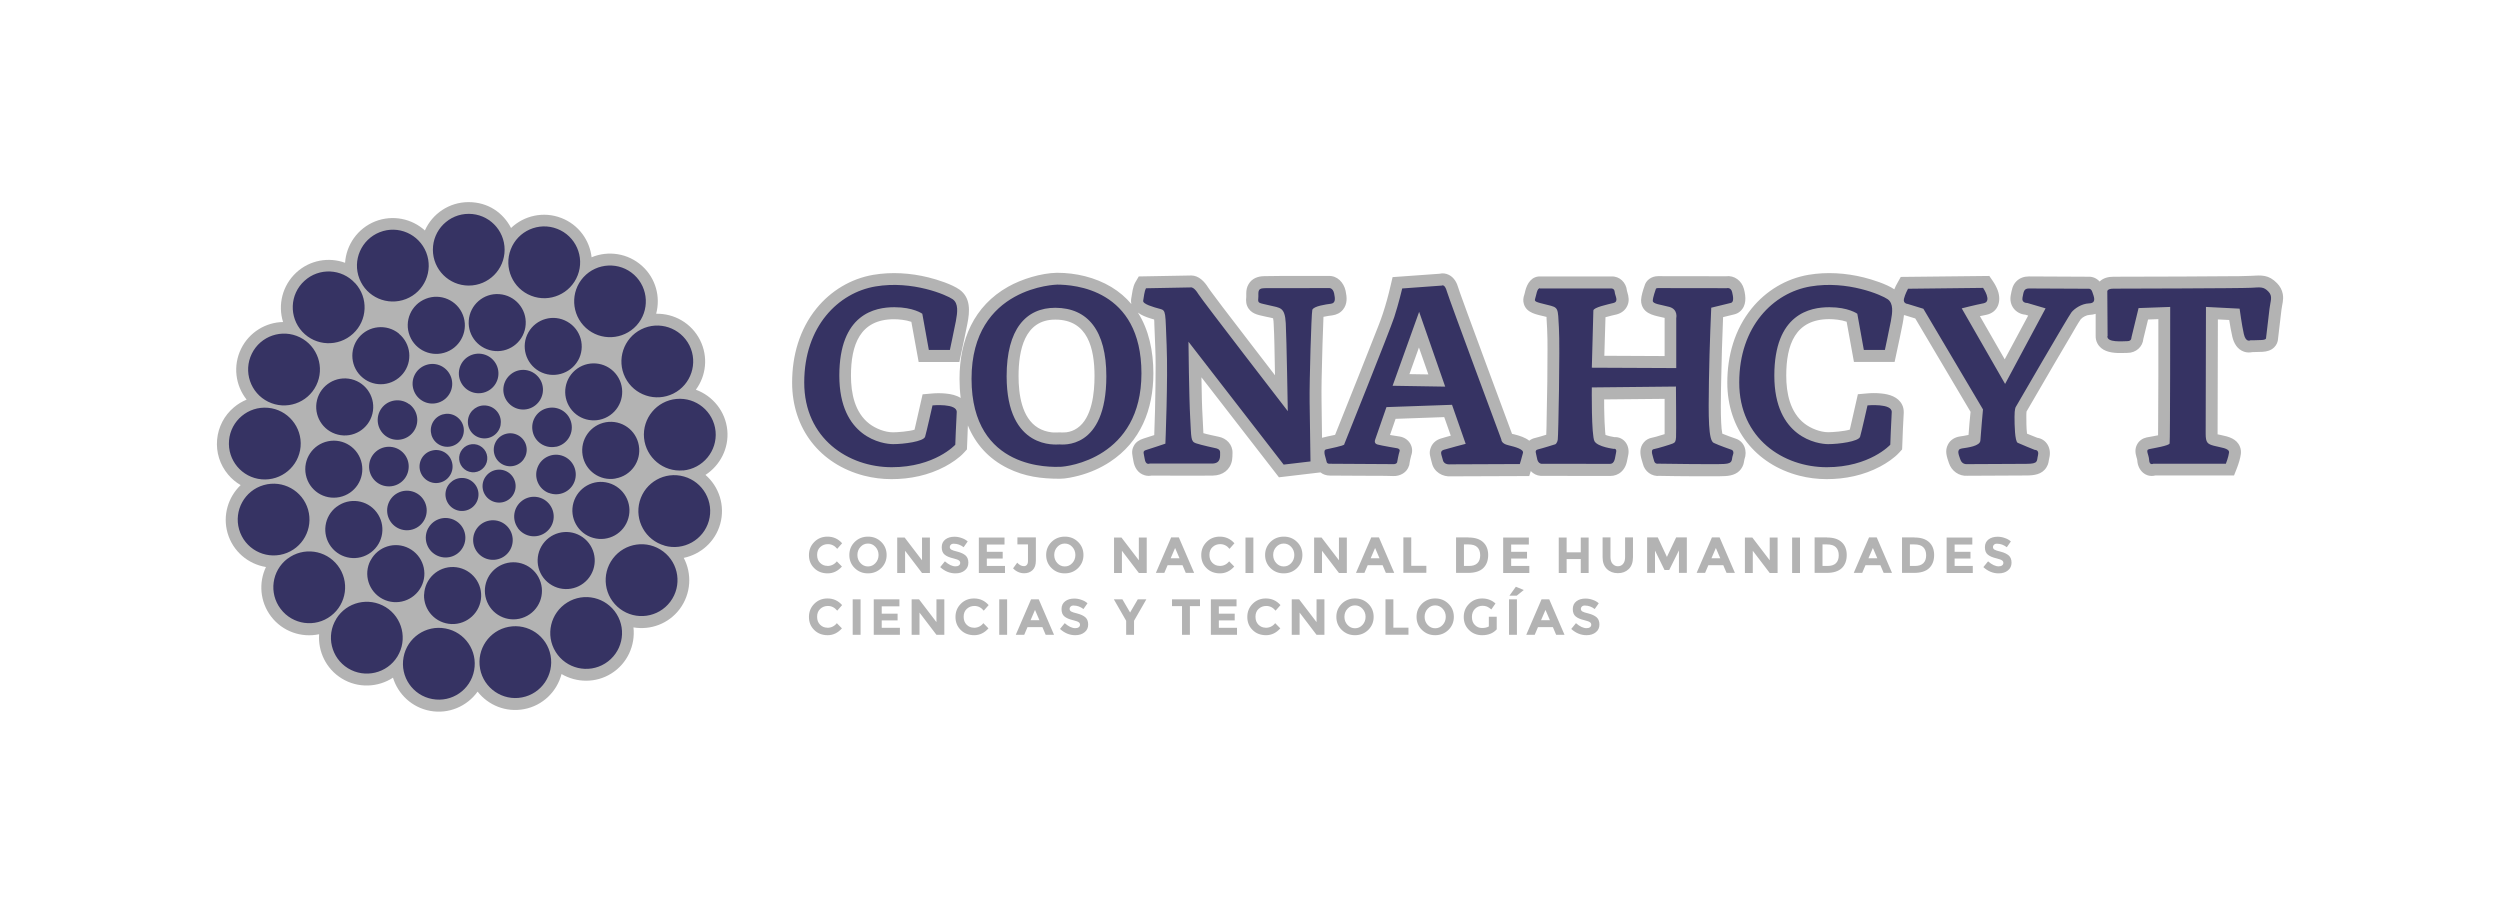
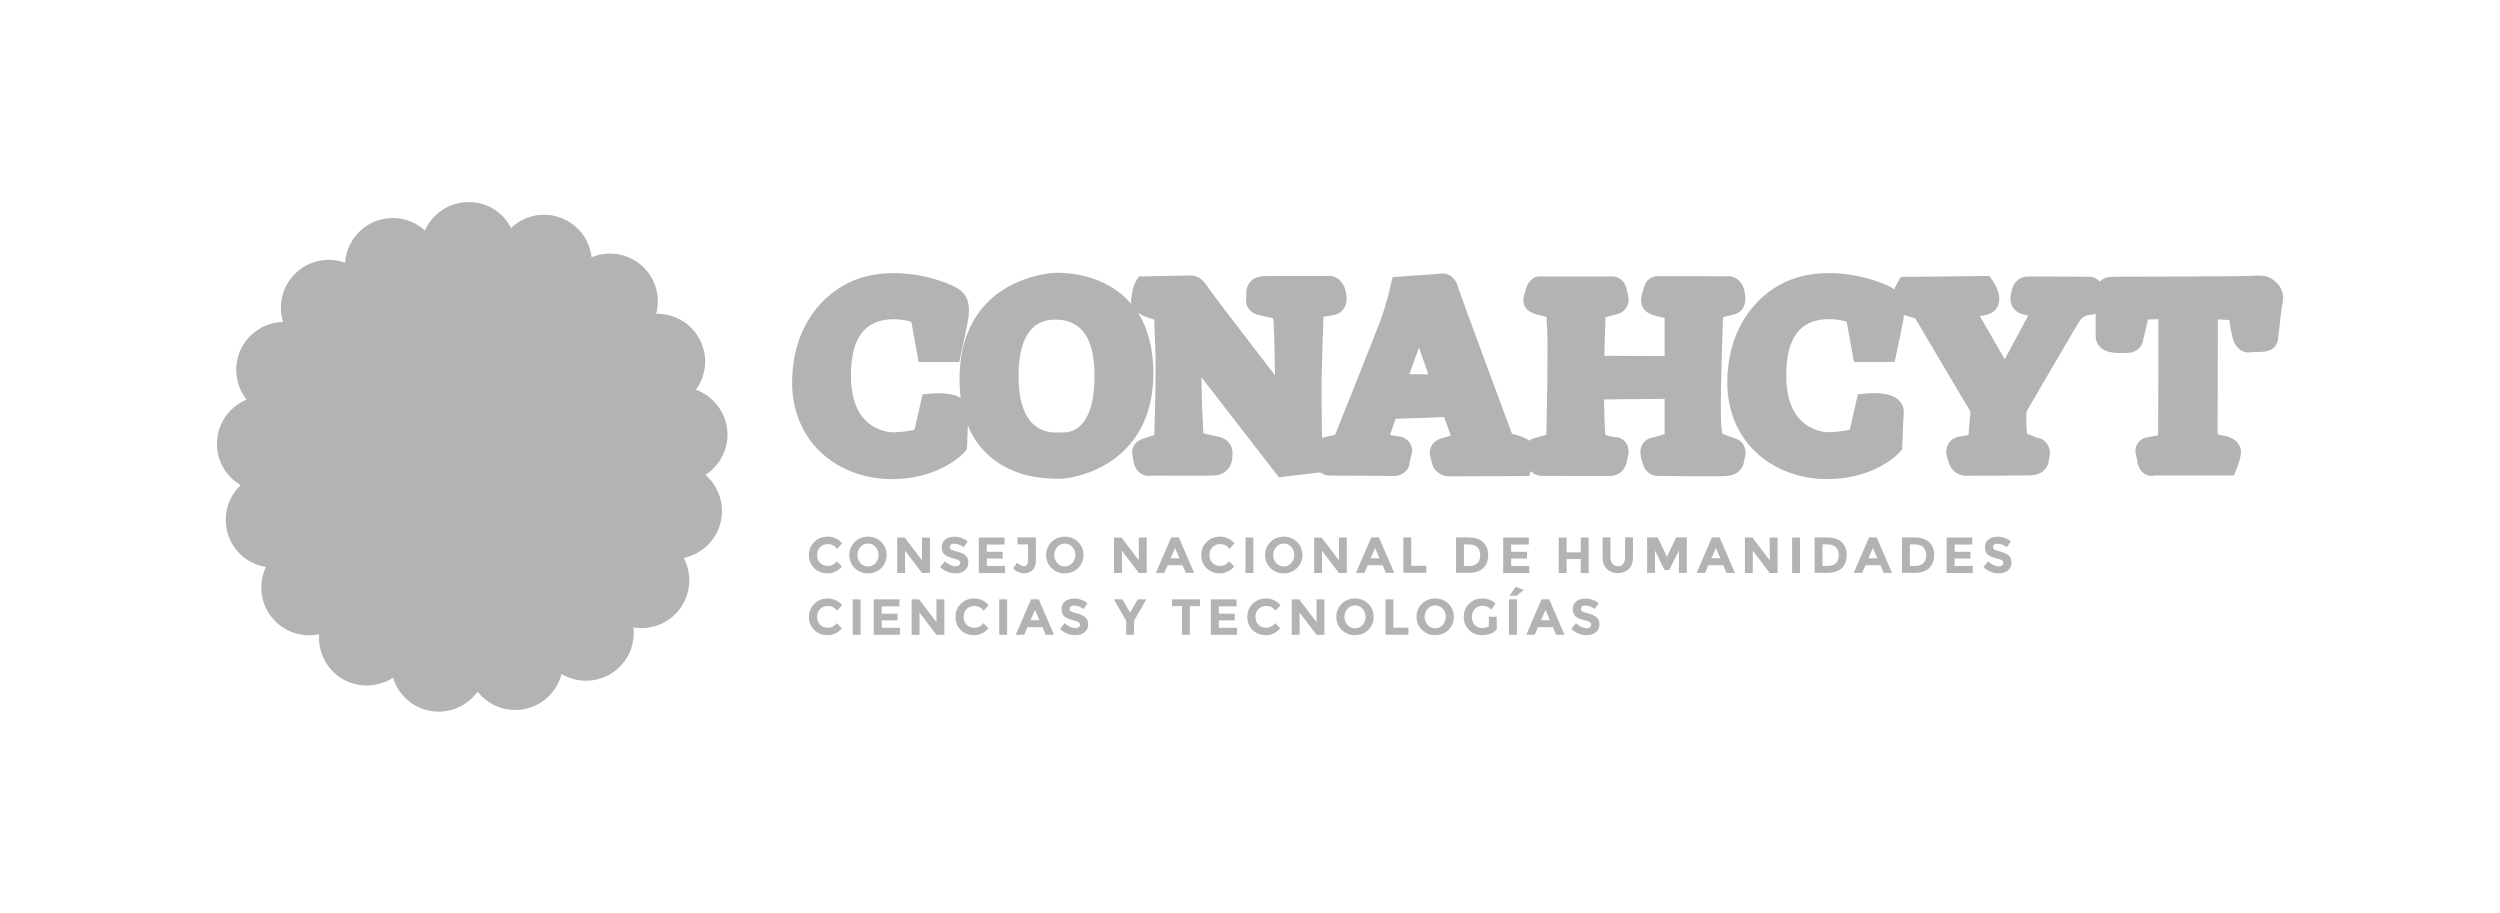
<svg xmlns="http://www.w3.org/2000/svg" id="Capa_1" data-name="Capa 1" viewBox="0 0 260 95">
  <defs>
    <style>
      .cls-1, .cls-2, .cls-3, .cls-4 {
        stroke-width: 0px;
      }

      .cls-1, .cls-3 {
        fill: #363363;
      }

      .cls-1, .cls-4 {
        fill-rule: evenodd;
      }

      .cls-2, .cls-4 {
        fill: #b3b3b3;
      }
    </style>
  </defs>
  <path class="cls-4" d="M61.54,26.75c1.72-.71,3.78-.42,5.25.92,1.42,1.29,1.92,3.22,1.45,4.96,1.87-.04,3.68.97,4.57,2.75.86,1.72.63,3.7-.44,5.15,1.75.64,3.08,2.24,3.27,4.21.18,1.9-.76,3.67-2.27,4.65,1.41,1.22,2.07,3.2,1.53,5.11-.52,1.85-2.03,3.15-3.79,3.52.87,1.65.77,3.72-.42,5.32-1.16,1.54-3.03,2.21-4.81,1.91.21,1.85-.63,3.76-2.31,4.8-1.62,1.01-3.62.96-5.17.05-.47,1.81-1.94,3.28-3.89,3.65-1.89.36-3.73-.4-4.84-1.82-1.09,1.52-2.99,2.36-4.94,2-1.89-.35-3.33-1.73-3.86-3.45-1.56,1.02-3.64,1.12-5.33.08-1.63-1-2.48-2.81-2.35-4.6-1.83.39-3.8-.27-5-1.85-1.16-1.53-1.3-3.52-.53-5.14-1.84-.3-3.44-1.62-3.99-3.53-.53-1.84.06-3.75,1.36-4.99-.49-.28-.93-.65-1.3-1.09-.86-1.02-1.27-2.32-1.15-3.64.12-1.31.74-2.51,1.74-3.35.4-.34.85-.61,1.33-.81-1.16-1.46-1.45-3.51-.57-5.3.85-1.72,2.57-2.74,4.36-2.77-.56-1.78-.08-3.8,1.38-5.15,1.41-1.3,3.38-1.63,5.07-1.01.12-1.86,1.3-3.58,3.14-4.31,1.82-.71,3.81-.28,5.16.95.77-1.74,2.52-2.95,4.54-2.95s3.59,1.09,4.42,2.69c1.35-1.29,3.38-1.76,5.23-1.04,1.79.69,2.95,2.31,3.15,4.1h0ZM118.33,32.49c1.16,1.81,1.62,4.04,1.62,6.34,0,3.74-1.32,7.11-4.52,9.21-.99.65-2.1,1.13-3.24,1.43-.58.15-1.35.32-1.96.32-1.94,0-3.65-.22-5.42-1.09-2.05-1.01-3.38-2.58-4.15-4.45-.03.68-.05,1.36-.08,2.04l-.02.45-.31.34c-.51.56-1.31,1.09-1.97,1.44-1.71.91-3.63,1.31-5.56,1.31-.96,0-1.93-.12-2.86-.36-4.58-1.19-7.48-4.89-7.48-9.68,0-2.79.76-5.53,2.54-7.72,1.49-1.83,3.57-3.09,5.91-3.49,1.9-.32,3.87-.19,5.73.27.93.23,2.44.71,3.23,1.27,1.18.85,1.07,2.27.82,3.53-.2,1.01-.41,2.02-.63,3.02l-.21.98h-4.23l-.76-4.18c-.56-.2-1.33-.27-1.8-.27-3.56,0-4.48,2.68-4.48,5.88,0,1.81.39,3.82,1.91,4.99.65.5,1.63.89,2.46.89.45,0,1.65-.09,2.24-.27.09-.37.18-.76.26-1.13.13-.56.26-1.11.38-1.67l.2-.88.9-.08c.49-.05,1.04-.05,1.52,0,.53.05,1.09.17,1.54.46-.08-.65-.12-1.31-.12-1.99,0-4.02,1.47-7.57,5.07-9.59,1.41-.79,3.42-1.41,5.06-1.44h.01s.01,0,.01,0c1.95,0,3.96.47,5.64,1.48.83.5,1.52,1.1,2.08,1.77-.04-.18-.05-.37-.01-.59.1-.55.15-1.19.43-1.68l.35-.6,5.45-.1h.01c.79,0,1.39.65,1.77,1.27.14.22.32.44.47.65.35.47.7.93,1.05,1.4,1,1.32,2.01,2.63,3.02,3.94.8,1.04,1.6,2.08,2.4,3.12,0-.33-.01-.67-.02-1-.03-1.44-.04-2.91-.12-4.35,0-.12-.02-.4-.06-.58-.2-.06-.52-.11-.68-.15-.68-.17-1.43-.22-1.87-.86-.26-.38-.29-.78-.24-1.21.01-.11,0-.24,0-.35,0-.35.06-.68.25-.99.35-.59.96-.81,1.61-.82,2.22-.04,4.46-.02,6.69-.02.91-.05,1.59.68,1.78,1.54.15.68.2,1.38-.27,1.96-.28.35-.68.54-1.12.6-.2.02-.6.08-.91.15-.02.39-.03.81-.04,1.17-.04,1.06-.08,2.13-.1,3.19-.04,1.47-.08,2.97-.06,4.44.02,1.26.04,2.52.05,3.78.02,0,.05-.02.08-.02.32-.09.65-.15.97-.22.09-.02.2-.04.31-.07.82-2.05,1.64-4.11,2.46-6.16.54-1.37,1.08-2.73,1.62-4.1.3-.77.64-1.58.89-2.36.31-.94.58-1.92.8-2.89l.21-.89,4.88-.35c.32-.08.67-.04.98.12.55.28.83.82.99,1.39.08.27.19.55.28.81.21.59.42,1.18.64,1.76.61,1.68,1.23,3.35,1.85,5.02.93,2.52,1.87,5.03,2.8,7.55.09.02.17.04.26.06.51.13,1.1.31,1.53.65.18-.14.4-.24.64-.29.37-.09.75-.21,1.13-.33.03-.54.03-1.12.04-1.64.03-1.29.05-2.59.07-3.88.01-1.1.02-2.2.02-3.3,0-.73,0-1.48-.04-2.21-.02-.36-.03-.72-.06-1.08,0-.04,0-.09,0-.14-.07-.02-.15-.03-.2-.05-.81-.2-1.85-.34-2.15-1.27-.11-.34-.08-.67.04-1,.04-.11.06-.24.09-.36.2-.82.68-1.58,1.62-1.53h7.34c.86-.04,1.54.63,1.62,1.48.01.05.03.1.04.15.15.48.22.92.01,1.4-.21.48-.62.79-1.12.92-.28.07-.77.17-1.16.29-.02.77-.05,1.54-.07,2.3-.02.57-.03,1.14-.05,1.71l6.27.03v-3.97c-.89-.22-2.02-.31-2.37-1.32-.06-.17-.08-.35-.08-.53.02-.43.19-1.01.35-1.45.15-.62.74-1.04,1.41-1.04,2.35,0,4.71,0,7.06.01.87-.12,1.65.46,1.88,1.33.21.8.29,1.74-.42,2.34-.18.15-.38.25-.61.3-.38.09-.76.18-1.14.28-.09,2.22-.16,4.45-.2,6.68-.01.82-.12,4.36.12,5.44.44.19.93.35,1.37.51.92.29,1.26,1.29.93,2.17-.07.29-.05.45-.21.76-.35.7-1.04.93-1.77.97-.45.03-.92.02-1.37.02-.69,0-1.38,0-2.07,0-1.13,0-2.26-.02-3.39-.04-.82.09-1.57-.45-1.76-1.28-.03-.12-.07-.25-.11-.37-.19-.63-.25-1.29.22-1.84.22-.26.52-.42.85-.48.27-.05.58-.15.84-.23.15-.04.31-.09.47-.14,0-.2,0-.41,0-.61,0-.55,0-1.1,0-1.65,0-.47,0-.94,0-1.41l-6.29.06c0,.53,0,1.05.02,1.58.01.5.03,1.01.07,1.51.01.16.02.4.05.6.25.1.66.19.92.23,1-.05,1.68.89,1.43,1.94-.02.08-.03.16-.05.24-.09.55-.23,1.04-.66,1.43-.32.29-.72.43-1.15.43-2.38,0-4.76,0-7.13-.01h-.05s-.05,0-.05,0c-.42-.03-.77-.22-1.03-.5l-.16.52-8.08.03c-.93.08-1.84-.45-2.05-1.41-.13-.6-.37-.99-.08-1.65.19-.44.56-.73,1.01-.87.34-.11.69-.2,1.04-.3l-.68-1.93-5.06.18-.58,1.68c.34.06.69.11,1.01.16.93.15,1.54,1.07,1.19,1.99-.08.25-.14.63-.19.9v.07s-.03.06-.03.06c-.21.73-.93,1.12-1.66,1.09-1.08-.04-2.19-.02-3.27-.03-1.1,0-2.2-.01-3.3-.02-.37,0-.71-.11-.98-.33l-4.32.51-8.06-10.4c0,.2,0,.41.01.61.02,1.18.04,2.37.11,3.55.03.47.05.94.07,1.41,0,.06,0,.15.01.24.51.15,1.09.26,1.58.37.82.15,1.48.82,1.45,1.7-.01.27,0,.48-.05.76-.19.99-.97,1.56-1.97,1.58-2.12.03-4.26,0-6.38,0-.24.05-.5.04-.73-.03-.7-.2-1.07-.81-1.18-1.5-.08-.55-.26-.97.03-1.53.21-.42.58-.65,1.02-.79.37-.11.75-.24,1.12-.36.07-1.75.11-3.5.13-5.24.02-1.34.03-2.7-.03-4.04-.03-.76-.05-1.51-.09-2.27,0-.12,0-.3-.02-.47-.13-.04-.27-.08-.4-.12-.42-.13-.89-.31-1.26-.58h0ZM198.01,32.79c-.03.29-.08.57-.13.85-.2,1.01-.41,2.02-.63,3.02l-.21.98h-4.23l-.76-4.18c-.56-.2-1.33-.27-1.8-.27-3.56,0-4.48,2.68-4.48,5.88,0,1.81.39,3.82,1.91,4.99.65.5,1.63.89,2.46.89.45,0,1.65-.09,2.24-.27.09-.37.18-.76.26-1.13.13-.56.26-1.11.38-1.67l.2-.88.9-.08c.49-.05,1.04-.05,1.52,0,.85.08,1.77.35,2.18,1.17.13.26.18.55.17.85-.07,1.11-.11,2.23-.15,3.35l-.02.45-.31.34c-.51.56-1.31,1.09-1.97,1.44-1.71.91-3.63,1.31-5.56,1.31-.96,0-1.93-.12-2.86-.36-4.58-1.19-7.48-4.89-7.48-9.68,0-2.79.76-5.53,2.54-7.72,1.49-1.83,3.57-3.09,5.91-3.49,1.9-.32,3.87-.19,5.73.27.92.23,2.38.69,3.19,1.24.09-.23.2-.46.32-.66l.35-.63,9.21-.1.37.54c.2.29.38.63.5.95.41,1.11.06,2.31-1.22,2.56-.21.04-.42.08-.63.13l2.58,4.49,2.44-4.55-.29-.09c-1.01-.09-1.73-.96-1.52-2.04.11-.55.17-1.02.59-1.44.35-.35.81-.5,1.3-.5,2.06,0,4.12.02,6.19.03.46-.02.87.18,1.16.5.39-.38.92-.5,1.46-.5,2.39,0,4.77-.01,7.16-.02,1.54,0,3.07-.01,4.61-.03.8,0,1.66,0,2.46-.04,1.16-.07,1.88-.14,2.76.76.31.32.52.69.6,1.13.11.62-.07,1.06-.14,1.65-.11.99-.23,1.98-.35,2.97-.01.34-.15.67-.4.92-.33.33-.76.44-1.21.47-.35.02-.71.03-1.07.03-.28.06-.58.05-.85-.04-.71-.24-1.07-.88-1.23-1.57-.13-.56-.23-1.14-.32-1.73l-1.18-.06c-.01,3.96-.03,7.93-.03,11.89,0,.02,0,.04,0,.06.13.03.26.06.38.08.78.16,1.61.38,1.94,1.2.1.24.13.5.1.76-.06.47-.23,1.01-.4,1.45l-.31.79h-8.19c-.95.25-1.81-.49-1.87-1.56,0-.1-.05-.24-.08-.33-.14-.47-.18-.91.07-1.36.21-.38.57-.62.99-.71.3-.06.77-.13,1.18-.22,0,0,0-.01,0-.02,0-.54.01-1.08.01-1.62,0-1.54.01-3.08.02-4.62,0-1.94,0-3.88,0-5.82l-1.07.04-.49,2.01c-.07.84-.78,1.46-1.65,1.46-.35,0-.69.03-1.04.01-.8-.03-1.68-.22-2.09-1-.14-.26-.19-.54-.18-.83v-2.24c-.2.06-.41.1-.64.11-.3.01-.71.22-.91.45-.34.49-.67,1.1-.97,1.61-.62,1.05-1.24,2.11-1.86,3.16-.94,1.61-1.88,3.22-2.81,4.83-.02.16-.02.37-.02.51,0,.37,0,1.25.07,1.79.35.15.73.29,1.07.43.95.14,1.5,1.09,1.25,2.09-.09.37-.05.58-.29.97-.46.77-1.32.86-2.13.86-2.04,0-4.07.02-6.11.03-.86.06-1.64-.5-1.91-1.32-.22-.66-.46-1.27-.09-1.95.25-.47.71-.74,1.23-.82.19-.03.6-.08.9-.16.05-.79.13-1.6.21-2.4l-5.75-9.71-1.07-.33s-.07-.01-.11-.02h0ZM146.58,38.91l1.97.03-.98-2.8-.99,2.77h0ZM105.93,39.13c0,1.82.31,4.33,2.04,5.37.42.25.89.4,1.38.46.31.04.53.01.82.01.26,0,.44.02.72-.01.41-.05.79-.19,1.14-.43,1.56-1.06,1.8-3.72,1.8-5.41,0-2.86-.68-5.87-4.06-5.88-3.25-.02-3.84,3.24-3.84,5.88h0Z" />
-   <path class="cls-3" d="M52.48,25.97c0,2.06-1.67,3.73-3.73,3.73s-3.73-1.67-3.73-3.73,1.67-3.73,3.73-3.73,3.73,1.67,3.73,3.73h0ZM50.14,46.52c.63.51.72,1.44.21,2.06-.51.63-1.44.72-2.06.21-.63-.51-.72-1.44-.21-2.06.51-.63,1.44-.72,2.06-.21h0ZM44.76,46.91c.89-.33,1.88.12,2.2,1.01.33.89-.12,1.88-1.01,2.21-.89.33-1.87-.12-2.21-1.01-.33-.89.12-1.88,1.01-2.21h0ZM46.35,51.14c.16-.94,1.04-1.56,1.98-1.41.93.16,1.57,1.04,1.41,1.98-.16.94-1.04,1.56-1.98,1.41-.93-.16-1.56-1.04-1.41-1.98h0ZM50.81,51.88c-.73-.6-.84-1.68-.23-2.41.6-.73,1.68-.84,2.42-.24.73.6.84,1.68.23,2.42-.6.73-1.68.83-2.42.23h0ZM53.67,48.38c-.89.34-1.88-.11-2.21-1-.33-.89.11-1.88,1-2.21.89-.33,1.87.11,2.21,1,.33.89-.12,1.88-1,2.21h0ZM52.07,44.16c-.15.94-1.04,1.57-1.97,1.41-.94-.15-1.57-1.03-1.42-1.97.15-.94,1.04-1.57,1.97-1.41.93.15,1.57,1.04,1.41,1.97h0ZM47.61,43.43c.74.6.84,1.68.24,2.41-.6.73-1.68.84-2.42.24-.73-.6-.84-1.68-.24-2.42.6-.73,1.68-.84,2.41-.24h0ZM42.57,42.03c.91.68,1.1,1.97.42,2.88-.68.91-1.97,1.1-2.88.43-.91-.68-1.1-1.97-.43-2.88.67-.91,1.97-1.1,2.88-.42h0ZM40.6,46.47c1.13.08,1.99,1.06,1.9,2.2-.08,1.14-1.06,1.99-2.2,1.91-1.14-.08-1.99-1.06-1.91-2.2.08-1.13,1.06-1.99,2.2-1.91h0ZM41.34,51.28c1-.54,2.25-.17,2.79.83.54,1,.17,2.25-.83,2.79-1,.54-2.25.17-2.79-.83-.54-1-.17-2.25.83-2.79h0ZM44.54,54.93c.55-1,1.8-1.35,2.8-.8,1,.55,1.35,1.8.8,2.79-.55,1-1.8,1.35-2.8.8-.99-.55-1.35-1.8-.8-2.8h0ZM49.21,56.29c-.07-1.14.79-2.11,1.93-2.18,1.13-.07,2.11.79,2.18,1.93.07,1.14-.79,2.11-1.93,2.18-1.13.07-2.11-.79-2.18-1.93h0ZM53.87,54.93c-.67-.92-.47-2.2.45-2.87.92-.67,2.2-.47,2.87.45.67.92.47,2.2-.45,2.87-.92.67-2.2.47-2.88-.45h0ZM57.07,51.27c-1.06-.41-1.58-1.61-1.16-2.67.41-1.06,1.61-1.58,2.66-1.17,1.06.41,1.58,1.61,1.17,2.67-.41,1.06-1.61,1.58-2.67,1.16h0ZM57.8,46.46c-1.12.22-2.2-.51-2.41-1.62-.22-1.12.5-2.2,1.62-2.41,1.12-.22,2.2.5,2.42,1.62.22,1.12-.51,2.2-1.62,2.42h0ZM55.83,42.02c-.82.79-2.12.76-2.91-.07-.79-.82-.76-2.12.07-2.91.82-.79,2.12-.76,2.91.07.79.82.75,2.13-.07,2.91h0ZM51.78,39.33c-.27,1.1-1.38,1.78-2.49,1.51-1.1-.27-1.78-1.38-1.51-2.49.27-1.11,1.38-1.78,2.49-1.51,1.1.27,1.78,1.38,1.51,2.49h0ZM46.92,39.25c.37,1.08-.21,2.25-1.29,2.61-1.08.37-2.24-.21-2.61-1.29-.37-1.08.21-2.24,1.29-2.61,1.08-.37,2.24.21,2.61,1.29h0ZM41.48,34.7c1.27,1.04,1.46,2.91.42,4.17-1.04,1.27-2.91,1.46-4.17.42-1.27-1.04-1.45-2.91-.42-4.18,1.04-1.27,2.91-1.45,4.18-.42h0ZM36.56,39.44c1.59.39,2.56,2,2.17,3.59-.39,1.59-2,2.57-3.59,2.17-1.59-.39-2.56-2-2.17-3.59.39-1.59,2-2.56,3.59-2.17h0ZM34.12,45.89c1.61-.33,3.17.7,3.5,2.31.33,1.61-.7,3.17-2.31,3.5-1.61.33-3.17-.7-3.5-2.31-.33-1.6.7-3.17,2.31-3.5h0ZM35.02,52.7c1.31-.99,3.17-.73,4.15.58.99,1.31.73,3.17-.58,4.16-1.31.99-3.17.73-4.16-.58-.99-1.31-.73-3.17.58-4.16h0ZM38.54,58.29c.76-1.46,2.55-2.02,4-1.26,1.45.76,2.02,2.55,1.26,4-.76,1.45-2.55,2.02-4.01,1.26-1.45-.76-2.02-2.55-1.26-4h0ZM44.11,61.83c.06-1.64,1.44-2.92,3.07-2.86,1.64.06,2.92,1.44,2.86,3.07-.06,1.64-1.44,2.92-3.08,2.86-1.64-.06-2.92-1.43-2.86-3.07h0ZM50.67,62.62c-.65-1.51.04-3.25,1.55-3.9,1.51-.65,3.25.04,3.9,1.55.65,1.51-.04,3.25-1.55,3.9-1.5.65-3.25-.04-3.9-1.55h0ZM56.93,60.53c-1.24-1.08-1.36-2.95-.28-4.19,1.08-1.23,2.95-1.36,4.19-.28,1.23,1.08,1.36,2.95.28,4.19-1.08,1.23-2.95,1.36-4.19.28h0ZM61.69,55.94c-1.58-.44-2.5-2.09-2.05-3.66.45-1.58,2.09-2.5,3.66-2.05,1.58.45,2.5,2.09,2.05,3.66-.44,1.58-2.08,2.5-3.66,2.05h0ZM64.01,49.77c-1.62.28-3.15-.81-3.42-2.43-.27-1.62.81-3.15,2.43-3.43,1.62-.27,3.15.81,3.42,2.43.28,1.61-.81,3.15-2.43,3.42h0ZM63.45,43.18c-1.34.94-3.19.62-4.13-.72-.94-1.34-.62-3.19.72-4.13,1.34-.94,3.19-.62,4.13.72.94,1.34.62,3.19-.72,4.13h0ZM60.12,37.48c-.8,1.43-2.62,1.93-4.04,1.13-1.43-.81-1.93-2.62-1.13-4.04.81-1.43,2.62-1.93,4.04-1.12,1.43.8,1.93,2.61,1.13,4.04h0ZM54.67,33.76c-.11,1.64-1.53,2.87-3.17,2.75-1.64-.12-2.87-1.53-2.75-3.17.12-1.63,1.53-2.87,3.17-2.75,1.63.11,2.87,1.53,2.75,3.17h0ZM48.14,32.75c.6,1.52-.15,3.25-1.68,3.85-1.53.6-3.25-.15-3.85-1.68-.6-1.53.15-3.25,1.68-3.85,1.52-.6,3.25.15,3.85,1.68h0ZM44.33,26.26c.75,1.92-.19,4.09-2.11,4.84-1.92.75-4.09-.19-4.84-2.11-.75-1.92.19-4.08,2.11-4.84,1.92-.76,4.08.19,4.84,2.11h0ZM36.93,29.44c1.4,1.52,1.3,3.88-.22,5.27-1.52,1.39-3.88,1.3-5.28-.22-1.39-1.52-1.3-3.88.22-5.27,1.51-1.4,3.88-1.3,5.27.22h0ZM31.19,35.08c1.85.91,2.61,3.15,1.7,5-.91,1.85-3.15,2.61-5,1.7-1.85-.91-2.61-3.15-1.7-5,.91-1.85,3.15-2.61,5-1.7h0ZM27.87,42.41c2.05.18,3.57,2,3.39,4.05-.18,2.05-2,3.57-4.05,3.39-2.05-.18-3.57-1.99-3.39-4.05.18-2.05,1.99-3.57,4.05-3.39h0ZM27.42,50.45c1.98-.57,4.05.57,4.62,2.55.57,1.98-.57,4.05-2.55,4.62-1.98.57-4.05-.57-4.62-2.55-.57-1.98.57-4.05,2.55-4.62h0ZM29.9,58.11c1.64-1.25,3.98-.93,5.23.71,1.25,1.64.93,3.98-.71,5.23-1.64,1.25-3.98.93-5.23-.72-1.25-1.64-.93-3.98.71-5.23h0ZM34.97,64.36c1.08-1.76,3.38-2.3,5.14-1.22,1.75,1.08,2.3,3.38,1.22,5.14-1.08,1.75-3.38,2.3-5.14,1.22-1.75-1.08-2.3-3.38-1.22-5.13h0ZM41.97,68.35c.37-2.03,2.32-3.37,4.35-2.99,2.03.37,3.37,2.32,2.99,4.35-.37,2.03-2.32,3.37-4.35,2.99-2.03-.37-3.37-2.32-2.99-4.35h0ZM49.93,69.55c-.38-2.03.95-3.98,2.97-4.36,2.03-.38,3.98.95,4.36,2.98.38,2.02-.95,3.98-2.97,4.36-2.02.39-3.98-.95-4.36-2.97h0ZM57.79,67.8c-1.09-1.75-.55-4.05,1.2-5.14,1.75-1.09,4.05-.55,5.14,1.2,1.09,1.75.55,4.05-1.2,5.14-1.75,1.09-4.05.55-5.14-1.2h0ZM64.48,63.32c-1.65-1.24-1.98-3.58-.74-5.23,1.24-1.65,3.58-1.98,5.23-.74,1.65,1.24,1.98,3.58.74,5.23-1.24,1.65-3.58,1.98-5.23.74h0ZM69.11,56.74c-1.98-.56-3.14-2.62-2.58-4.61.56-1.98,2.62-3.14,4.61-2.57,1.98.56,3.14,2.62,2.58,4.61-.56,1.98-2.62,3.14-4.61,2.58h0ZM71.05,48.92c-2.05.19-3.87-1.32-4.07-3.37-.19-2.05,1.32-3.87,3.37-4.06,2.05-.19,3.87,1.31,4.07,3.37.19,2.05-1.32,3.87-3.37,4.07h0ZM70.03,40.93c-1.85.92-4.09.17-5.01-1.67-.92-1.84-.17-4.09,1.67-5.01,1.84-.92,4.08-.17,5.01,1.67.92,1.84.17,4.09-1.67,5.01h0ZM66.2,33.85c-1.39,1.52-3.75,1.63-5.27.25-1.52-1.39-1.63-3.75-.25-5.27,1.39-1.52,3.75-1.63,5.27-.25,1.52,1.39,1.63,3.75.25,5.27h0ZM60.08,28.63c-.74,1.92-2.91,2.88-4.83,2.13-1.92-.74-2.88-2.91-2.13-4.83.74-1.92,2.91-2.88,4.83-2.13,1.92.74,2.88,2.91,2.13,4.83h0Z" />
-   <path class="cls-1" d="M96.6,36.4l-.68-3.77s-.92-.68-2.91-.68-5.72.68-5.72,7.12,4.51,7.12,5.6,7.12,3.17-.27,3.32-.77c.15-.5.77-3.26.77-3.26,0,0,2.58-.24,2.52.71-.06.95-.15,3.38-.15,3.38,0,0-2.13,2.34-6.61,2.34s-9.1-2.96-9.1-8.81,3.56-9.34,7.41-9.99c3.85-.65,7.41.89,8.03,1.33.62.44.5,1.36.33,2.28-.18.92-.62,2.99-.62,2.99h-2.19ZM219.19,34.95l-.03-4.6s-.09-.33.65-.33,13.25-.03,14.29-.09c1.04-.06,1.31-.12,1.81.39.49.5.21.98.12,1.78-.09.8-.36,3.05-.36,3.05,0,0,.06.18-.44.21-.5.03-1.19.03-1.19.03,0,0-.47.27-.68-.65-.21-.92-.44-2.64-.44-2.64l-3.5-.18s-.03,12.24-.03,13.19.21,1.07.86,1.25c.65.18,1.63.24,1.57.71-.06.47-.33,1.16-.33,1.16h-7.56s-.39.21-.42-.39c-.03-.59-.42-1.04,0-1.13.42-.09,2.08-.36,2.13-.59.06-.24.06-14.2.06-14.2l-3.29.12-.74,3.05s.03.39-.42.39-2.16.18-2.08-.53h0ZM198.41,30.03l7.83-.09s.98,1.42.06,1.6c-.92.18-2.28.53-2.28.53l4.51,7.86,4.21-7.86-1.9-.56s-.62.03-.5-.56c.12-.59.12-.95.68-.95s6.23.03,6.23.03c0,0,.24-.03.36.36.12.39.5,1.13-.33,1.16-.83.03-1.54.56-1.84.92-.3.36-5.81,9.87-5.81,9.87,0,0-.12.18-.12,1.01s.03,2.55.33,2.7c.3.15,1.78.74,1.78.74,0,0,.47-.03.33.56-.15.59.09.89-1.22.89s-6.17.03-6.17.03c0,0-.5.06-.68-.47-.18-.53-.44-1.07.15-1.16.59-.09,1.9-.24,1.93-.83.03-.59.27-3.23.27-3.23l-6.2-10.47-1.63-.5s-.5-.03-.39-.53c.12-.5.42-1.04.42-1.04h0ZM160.16,30h7.41s.33-.03.36.37c.03.4.46.99-.13,1.14-.59.15-2.09.46-2.09.79s-.16,5.94-.16,5.94l8.78.04v-5.2s.21-.9-.71-1.16c-.92-.25-1.75-.3-1.73-.65.01-.36.31-1.19.31-1.19,0,0,0-.12.21-.12s7.17.01,7.17.01c0,0,.43-.12.56.4.13.52.19,1.05-.12,1.13-.31.07-2.05.5-2.05.5,0,0-.18,3.84-.24,7.63-.06,3.79-.06,6.17.5,6.43.56.27,1.84.71,1.84.71,0,0,.33.09.15.56-.18.47.09.86-.89.92-.98.06-6.85-.03-6.85-.03,0,0-.37.09-.46-.31-.09-.4-.43-1.13-.03-1.2.4-.07,1.76-.49,1.99-.59.22-.1.3-.19.33-.64.03-.44-.01-5.28-.01-5.28l-8.75.09s-.06,5.01.28,5.6c.34.59,2,.79,2,.79,0,0,.36-.09.24.4-.12.49-.09,1.16-.65,1.16s-7.13-.01-7.13-.01c0,0-.36-.03-.44-.58-.09-.55-.31-.82.12-.92.43-.1,1.79-.53,1.79-.53,0,0,.19-.1.25-.49.06-.39.24-9.5.12-11.61-.12-2.11,0-2.11-1.22-2.4-1.22-.3-1.36-.33-1.25-.65.12-.33.18-1.1.5-1.07h0ZM139.81,46.18s4.71-11.74,5.19-13.19c.47-1.45.83-2.99.83-2.99l4.12-.3s.3-.21.53.62c.24.83,5.66,15.39,5.66,15.39,0,0-.03.42.71.59.74.18,1.63.42,1.54.8-.09.39-.33,1.16-.33,1.16l-7.23.03s-.65.09-.77-.44c-.12-.53-.39-.92.09-1.07.47-.15,2.28-.62,2.28-.62l-1.42-4.06-6.82.24-1.17,3.37s-.19.4.24.52c.43.12,2.05.39,2.05.39,0,0,.34.06.24.33-.1.27-.25,1.13-.25,1.13,0,0-.06.21-.42.19-.36-.01-6.64-.04-6.64-.04,0,0-.25.01-.28-.24-.03-.25-.44-1.14-.06-1.25.39-.1,1.88-.37,1.91-.53h0ZM144.83,40.12l2.76-7.69,2.71,7.78-5.47-.09h0ZM193.84,36.4l-.68-3.77s-.92-.68-2.91-.68-5.72.68-5.72,7.12,4.51,7.12,5.6,7.12,3.17-.27,3.32-.77c.15-.5.77-3.26.77-3.26,0,0,2.58-.24,2.52.71-.06.95-.15,3.38-.15,3.38,0,0-2.13,2.34-6.61,2.34s-9.1-2.96-9.1-8.81,3.56-9.34,7.41-9.99c3.85-.65,7.41.89,8.03,1.33.62.44.5,1.36.33,2.28-.18.92-.62,2.99-.62,2.99h-2.19ZM119.17,29.98l4.74-.09s.3,0,.71.68c.42.68,9.31,12.19,9.31,12.19,0,0-.12-7.41-.21-9.13-.09-1.72-.59-1.6-1.69-1.87-1.1-.27-1.23-.18-1.17-.74.06-.56-.18-1.04.65-1.05.83-.01,6.72-.01,6.72-.01,0,0,.39-.04.52.56.13.61.13,1.01-.34,1.07-.47.06-1.82.25-1.93.64-.1.39-.31,7.43-.28,9.56.03,2.13.09,6.2.09,6.2l-2.79.33-9.9-12.78s.06,5.84.18,7.92c.12,2.08.04,2.45.59,2.64.55.19,2.08.52,2.08.52,0,0,.46.07.44.43-.01.36.12,1.14-.8,1.16-.92.01-6.52,0-6.52,0,0,0-.42.21-.52-.47-.1-.68-.27-.82.18-.95.44-.13,1.97-.65,1.97-.65,0,0,.28-6.76.13-10.23-.15-3.47-.03-3.62-.71-3.79-.68-.18-1.79-.5-1.73-.84.06-.34.13-1.01.28-1.26h0ZM109.96,29.6s-8.92.16-8.92,9.79,8.45,9.16,9.19,9.16,8.48-.89,8.48-9.72-7.09-9.22-8.75-9.23h0ZM104.69,39.13c0,7.71,5.22,7.09,5.48,7.09s4.89.62,4.89-7.09c0-4.74-1.92-7.1-5.29-7.12-3.08-.01-5.08,2.23-5.08,7.12h0Z" />
  <path class="cls-2" d="M86.04,58.86c.4,0,.74-.16.99-.48l.53.54c-.42.47-.91.71-1.48.71s-1.04-.18-1.4-.54c-.37-.36-.55-.81-.55-1.36s.19-1,.56-1.37c.37-.37.83-.55,1.37-.55.61,0,1.11.23,1.52.69l-.51.58c-.26-.32-.58-.49-.97-.49-.31,0-.57.1-.79.3-.22.2-.33.47-.33.82s.1.62.31.83c.21.21.46.31.75.31h0ZM123.75,63.04v2.98h-.82v-2.98h-1.04v-.71h2.91v.71h-1.04ZM128.6,62.33v.73h-1.84v.76h1.65v.7h-1.65v.77h1.89v.73h-2.72v-3.69h2.66ZM131.63,65.29c.4,0,.74-.16.99-.48l.53.54c-.42.47-.91.71-1.48.71s-1.04-.18-1.4-.54c-.37-.36-.55-.81-.55-1.36s.19-1,.56-1.37c.37-.37.83-.55,1.37-.55.61,0,1.11.23,1.52.69l-.51.58c-.26-.32-.58-.49-.97-.49-.31,0-.57.1-.79.3-.22.2-.33.47-.33.82s.1.62.31.83c.21.21.46.31.75.31h0ZM136.92,62.33h.82v3.69h-.82l-1.76-2.31v2.31h-.82v-3.69h.77l1.81,2.37v-2.37h0ZM142.02,64.15c0-.33-.11-.61-.32-.84-.21-.23-.47-.35-.78-.35s-.57.12-.78.35c-.21.23-.32.51-.32.84s.11.61.32.84c.21.23.47.35.78.35s.57-.12.78-.35c.21-.23.32-.51.32-.84h0ZM142.3,65.51c-.37.36-.83.55-1.38.55s-1-.18-1.38-.55c-.37-.36-.56-.82-.56-1.36s.19-.99.56-1.36c.37-.36.83-.55,1.38-.55s1,.18,1.38.55c.37.36.56.82.56,1.36s-.19.99-.56,1.36h0ZM144.09,66.02v-3.69h.82v2.95h1.57v.73h-2.4ZM150.36,64.15c0-.33-.11-.61-.32-.84-.21-.23-.47-.35-.78-.35s-.57.12-.78.35c-.21.23-.32.51-.32.84s.11.61.32.84c.21.23.47.35.78.35s.57-.12.78-.35c.21-.23.32-.51.32-.84h0ZM150.64,65.51c-.37.36-.83.55-1.38.55s-1-.18-1.38-.55c-.37-.36-.56-.82-.56-1.36s.19-.99.56-1.36c.37-.36.83-.55,1.38-.55s1,.18,1.38.55c.37.36.56.82.56,1.36s-.19.99-.56,1.36h0ZM154.83,64.14h.83v1.31c-.37.41-.87.61-1.52.61-.54,0-1-.18-1.36-.54-.37-.36-.55-.81-.55-1.36s.19-1,.56-1.37c.37-.37.83-.55,1.36-.55s.99.17,1.38.52l-.43.62c-.17-.14-.32-.24-.46-.3-.14-.05-.29-.08-.45-.08-.31,0-.58.11-.79.32-.21.21-.32.49-.32.84s.1.63.31.84c.21.21.45.31.74.31s.52-.05.71-.16v-1.01h0ZM156.94,62.33h.82v3.69h-.82v-3.69h0ZM157.73,61.95h-.75l.67-.93.82.34-.73.59h0ZM161.84,66.02l-.34-.8h-1.55l-.34.8h-.88l1.59-3.69h.8l1.59,3.69h-.88ZM160.73,63.43l-.46,1.07h.92l-.46-1.07h0ZM164.85,62.97c-.14,0-.25.03-.32.1-.08.07-.12.15-.12.26s.05.19.15.26c.1.06.32.14.67.22.35.09.62.22.82.39.19.17.29.42.29.75s-.12.6-.37.8c-.25.21-.57.31-.98.31-.58,0-1.11-.22-1.58-.65l.49-.6c.4.35.77.52,1.1.52.15,0,.27-.03.36-.1.09-.07.13-.15.13-.26s-.05-.2-.14-.26c-.09-.07-.27-.13-.54-.2-.43-.1-.74-.23-.94-.4-.2-.16-.3-.42-.3-.77s.13-.62.38-.81c.25-.19.57-.28.94-.28.25,0,.49.04.74.13.25.08.46.2.64.36l-.42.6c-.32-.24-.65-.36-.99-.36h0ZM117.94,66.02h-.82v-1.46l-1.28-2.23h.89l.8,1.37.8-1.37h.89l-1.28,2.23v1.46h0ZM86.04,65.29c.4,0,.74-.16.99-.48l.53.54c-.42.47-.91.71-1.48.71s-1.04-.18-1.4-.54c-.37-.36-.55-.81-.55-1.36s.19-1,.56-1.37c.37-.37.83-.55,1.37-.55.61,0,1.11.23,1.52.69l-.51.58c-.26-.32-.58-.49-.97-.49-.31,0-.57.1-.79.3-.22.2-.33.47-.33.82s.1.62.31.83c.21.21.46.31.75.31h0ZM88.68,62.33h.82v3.69h-.82v-3.69h0ZM93.54,62.33v.73h-1.84v.76h1.65v.7h-1.65v.77h1.89v.73h-2.72v-3.69h2.66ZM97.39,62.33h.82v3.69h-.82l-1.76-2.31v2.31h-.82v-3.69h.77l1.81,2.37v-2.37h0ZM101.28,65.29c.4,0,.74-.16.99-.48l.53.54c-.42.47-.91.71-1.48.71s-1.04-.18-1.4-.54c-.37-.36-.55-.81-.55-1.36s.19-1,.56-1.37c.37-.37.83-.55,1.37-.55.61,0,1.11.23,1.52.69l-.51.58c-.26-.32-.58-.49-.97-.49-.31,0-.57.1-.79.3-.22.2-.33.47-.33.82s.1.62.31.83c.21.21.46.31.75.31h0ZM103.92,62.33h.82v3.69h-.82v-3.69h0ZM108.75,66.02l-.34-.8h-1.55l-.34.8h-.88l1.59-3.69h.8l1.59,3.69h-.88ZM107.64,63.43l-.46,1.07h.92l-.46-1.07h0ZM111.68,62.97c-.14,0-.25.03-.32.1-.08.07-.12.15-.12.26s.05.19.15.26c.1.06.32.14.67.22.35.09.62.22.82.39.19.17.29.42.29.75s-.12.6-.37.8c-.25.21-.57.31-.98.31-.58,0-1.11-.22-1.58-.65l.49-.6c.4.35.77.52,1.1.52.15,0,.27-.03.36-.1.09-.07.13-.15.13-.26s-.05-.2-.14-.26c-.09-.07-.27-.13-.54-.2-.43-.1-.74-.23-.94-.4-.2-.16-.3-.42-.3-.77s.13-.62.38-.81c.25-.19.57-.28.94-.28.25,0,.49.04.74.13.25.08.46.2.64.36l-.42.6c-.32-.24-.65-.36-.99-.36h0ZM164.4,55.9h.82v3.69h-.82v-1.45h-1.47v1.45h-.82v-3.69h.82v1.54h1.47v-1.54h0ZM167.71,58.63c.14.17.32.26.55.26s.42-.09.55-.26c.14-.17.2-.4.2-.7v-2.04h.82v2.06c0,.53-.15.95-.44,1.23-.3.29-.67.43-1.13.43s-.84-.14-1.14-.43c-.3-.29-.45-.7-.45-1.23v-2.06h.82v2.04c0,.3.07.53.21.7h0ZM174.6,57.26l-1,2.02h-.49l-.99-2.02v2.32h-.82v-3.69h1.11l.95,2.03.96-2.03h1.11v3.69h-.82v-2.32h0ZM179.56,59.58l-.34-.8h-1.55l-.34.8h-.88l1.59-3.69h.8l1.59,3.69h-.88ZM178.45,56.99l-.46,1.07h.92l-.46-1.07h0ZM184.05,55.9h.82v3.69h-.82l-1.76-2.31v2.31h-.82v-3.69h.77l1.81,2.37v-2.37h0ZM186.38,55.9h.82v3.69h-.82v-3.69h0ZM190.02,55.9c.66,0,1.16.16,1.51.48.35.32.53.77.53,1.34s-.17,1.03-.51,1.36c-.34.33-.87.5-1.57.5h-1.26v-3.69h1.3ZM190.06,58.86c.38,0,.67-.09.87-.28.2-.19.3-.47.3-.83s-.1-.64-.3-.84c-.2-.2-.51-.29-.93-.29h-.46v2.24h.52ZM195.9,59.58l-.34-.8h-1.55l-.34.8h-.88l1.59-3.69h.8l1.59,3.69h-.88ZM194.78,56.99l-.46,1.07h.92l-.46-1.07h0ZM199.11,55.9c.66,0,1.16.16,1.51.48.35.32.53.77.53,1.34s-.17,1.03-.51,1.36c-.34.33-.87.5-1.57.5h-1.26v-3.69h1.3ZM199.15,58.86c.38,0,.67-.09.87-.28.2-.19.3-.47.3-.83s-.1-.64-.3-.84c-.2-.2-.51-.29-.93-.29h-.46v2.24h.52ZM205.12,55.9v.73h-1.84v.76h1.65v.7h-1.65v.77h1.89v.73h-2.72v-3.69h2.66ZM207.71,56.54c-.14,0-.25.03-.32.1-.08.07-.12.15-.12.26s.05.19.15.26c.1.06.32.14.67.22.35.09.62.22.82.39.19.17.29.42.29.75s-.12.6-.37.8c-.25.21-.57.31-.98.31-.58,0-1.11-.22-1.58-.65l.49-.6c.4.35.77.52,1.1.52.15,0,.27-.03.36-.1.09-.07.13-.15.13-.26s-.05-.2-.14-.26c-.09-.07-.27-.13-.54-.2-.43-.1-.74-.23-.94-.4-.2-.16-.3-.42-.3-.77s.13-.62.38-.81c.25-.19.57-.28.94-.28.25,0,.49.04.74.13.25.08.46.2.64.36l-.42.6c-.32-.24-.65-.36-.99-.36h0ZM152.73,55.9c.66,0,1.16.16,1.51.48.35.32.53.77.53,1.34s-.17,1.03-.51,1.36c-.34.33-.87.5-1.57.5h-1.26v-3.69h1.3ZM152.77,58.86c.38,0,.67-.09.87-.28.2-.19.3-.47.3-.83s-.1-.64-.3-.84c-.2-.2-.51-.29-.93-.29h-.46v2.24h.52ZM159,55.9v.73h-1.84v.76h1.65v.7h-1.65v.77h1.89v.73h-2.72v-3.69h2.66ZM118.44,55.9h.82v3.69h-.82l-1.76-2.31v2.31h-.82v-3.69h.77l1.81,2.37v-2.37h0ZM123.32,59.58l-.34-.8h-1.55l-.34.8h-.88l1.59-3.69h.8l1.59,3.69h-.88ZM122.21,56.99l-.46,1.07h.92l-.46-1.07h0ZM126.84,58.86c.4,0,.74-.16.99-.48l.53.54c-.42.47-.91.71-1.48.71s-1.04-.18-1.4-.54c-.37-.36-.55-.81-.55-1.36s.19-1,.56-1.37c.37-.37.83-.55,1.37-.55.6,0,1.11.23,1.52.69l-.51.58c-.26-.32-.58-.49-.97-.49-.31,0-.57.1-.79.3-.22.2-.33.47-.33.82s.1.62.31.83c.21.21.46.31.75.31h0ZM129.53,55.9h.82v3.69h-.82v-3.69h0ZM134.61,57.72c0-.33-.11-.61-.32-.84-.21-.23-.47-.35-.78-.35s-.57.12-.78.35c-.21.23-.32.51-.32.84s.11.61.32.84c.21.23.47.35.78.35s.57-.12.78-.35c.21-.23.32-.51.32-.84h0ZM134.89,59.08c-.37.36-.83.55-1.38.55s-1-.18-1.38-.55c-.37-.36-.56-.82-.56-1.36s.19-.99.56-1.36c.37-.36.83-.55,1.38-.55s1,.18,1.38.55c.37.36.56.82.56,1.36s-.19.99-.56,1.36h0ZM139.25,55.9h.82v3.69h-.82l-1.76-2.31v2.31h-.82v-3.69h.77l1.81,2.37v-2.37h0ZM144.13,59.58l-.34-.8h-1.55l-.34.8h-.88l1.59-3.69h.8l1.59,3.69h-.88ZM143.01,56.99l-.46,1.07h.92l-.46-1.07h0ZM145.95,59.58v-3.69h.82v2.95h1.57v.73h-2.4ZM91.37,57.72c0-.33-.11-.61-.32-.84-.21-.23-.47-.35-.78-.35s-.57.12-.78.35c-.21.23-.32.51-.32.84s.11.61.32.84c.21.23.47.35.78.35s.57-.12.78-.35c.21-.23.32-.51.32-.84h0ZM91.65,59.08c-.37.36-.83.55-1.38.55s-1-.18-1.38-.55c-.37-.36-.56-.82-.56-1.36s.19-.99.56-1.36c.37-.36.83-.55,1.38-.55s1,.18,1.38.55c.37.36.56.82.56,1.36s-.19.99-.56,1.36h0ZM95.89,55.9h.82v3.69h-.82l-1.76-2.31v2.31h-.82v-3.69h.77l1.81,2.37v-2.37h0ZM99.22,56.54c-.14,0-.25.03-.32.1-.08.07-.12.15-.12.26s.05.19.15.26c.1.06.32.14.67.22.35.09.62.22.82.39.19.17.29.42.29.75s-.12.6-.37.8c-.25.21-.57.31-.98.31-.58,0-1.11-.22-1.58-.65l.49-.6c.4.35.77.52,1.1.52.15,0,.27-.03.36-.1.09-.07.13-.15.13-.26s-.05-.2-.14-.26c-.09-.07-.27-.13-.54-.2-.43-.1-.74-.23-.94-.4-.2-.16-.3-.42-.3-.77s.13-.62.38-.81c.25-.19.57-.28.94-.28.25,0,.49.04.74.13.25.08.46.2.64.36l-.42.6c-.32-.24-.65-.36-.99-.36h0ZM104.47,55.9v.73h-1.84v.76h1.65v.7h-1.65v.77h1.89v.73h-2.72v-3.69h2.66ZM105.81,56.6v-.71h1.92v2.41c0,.44-.11.77-.34.99-.23.22-.52.33-.87.33-.44,0-.83-.17-1.16-.51l.43-.59c.22.24.45.36.7.36.12,0,.22-.04.3-.13.08-.09.12-.22.12-.4v-1.73h-1.09ZM111.84,57.72c0-.33-.11-.61-.32-.84-.21-.23-.47-.35-.78-.35s-.57.12-.78.35c-.21.23-.32.51-.32.84s.11.61.32.84c.21.23.47.35.78.35s.57-.12.78-.35c.21-.23.32-.51.32-.84h0ZM112.12,59.08c-.37.36-.83.55-1.38.55s-1-.18-1.38-.55c-.37-.36-.56-.82-.56-1.36s.19-.99.56-1.36c.37-.36.83-.55,1.38-.55s1,.18,1.38.55c.37.36.56.82.56,1.36s-.19.99-.56,1.36h0Z" />
</svg>